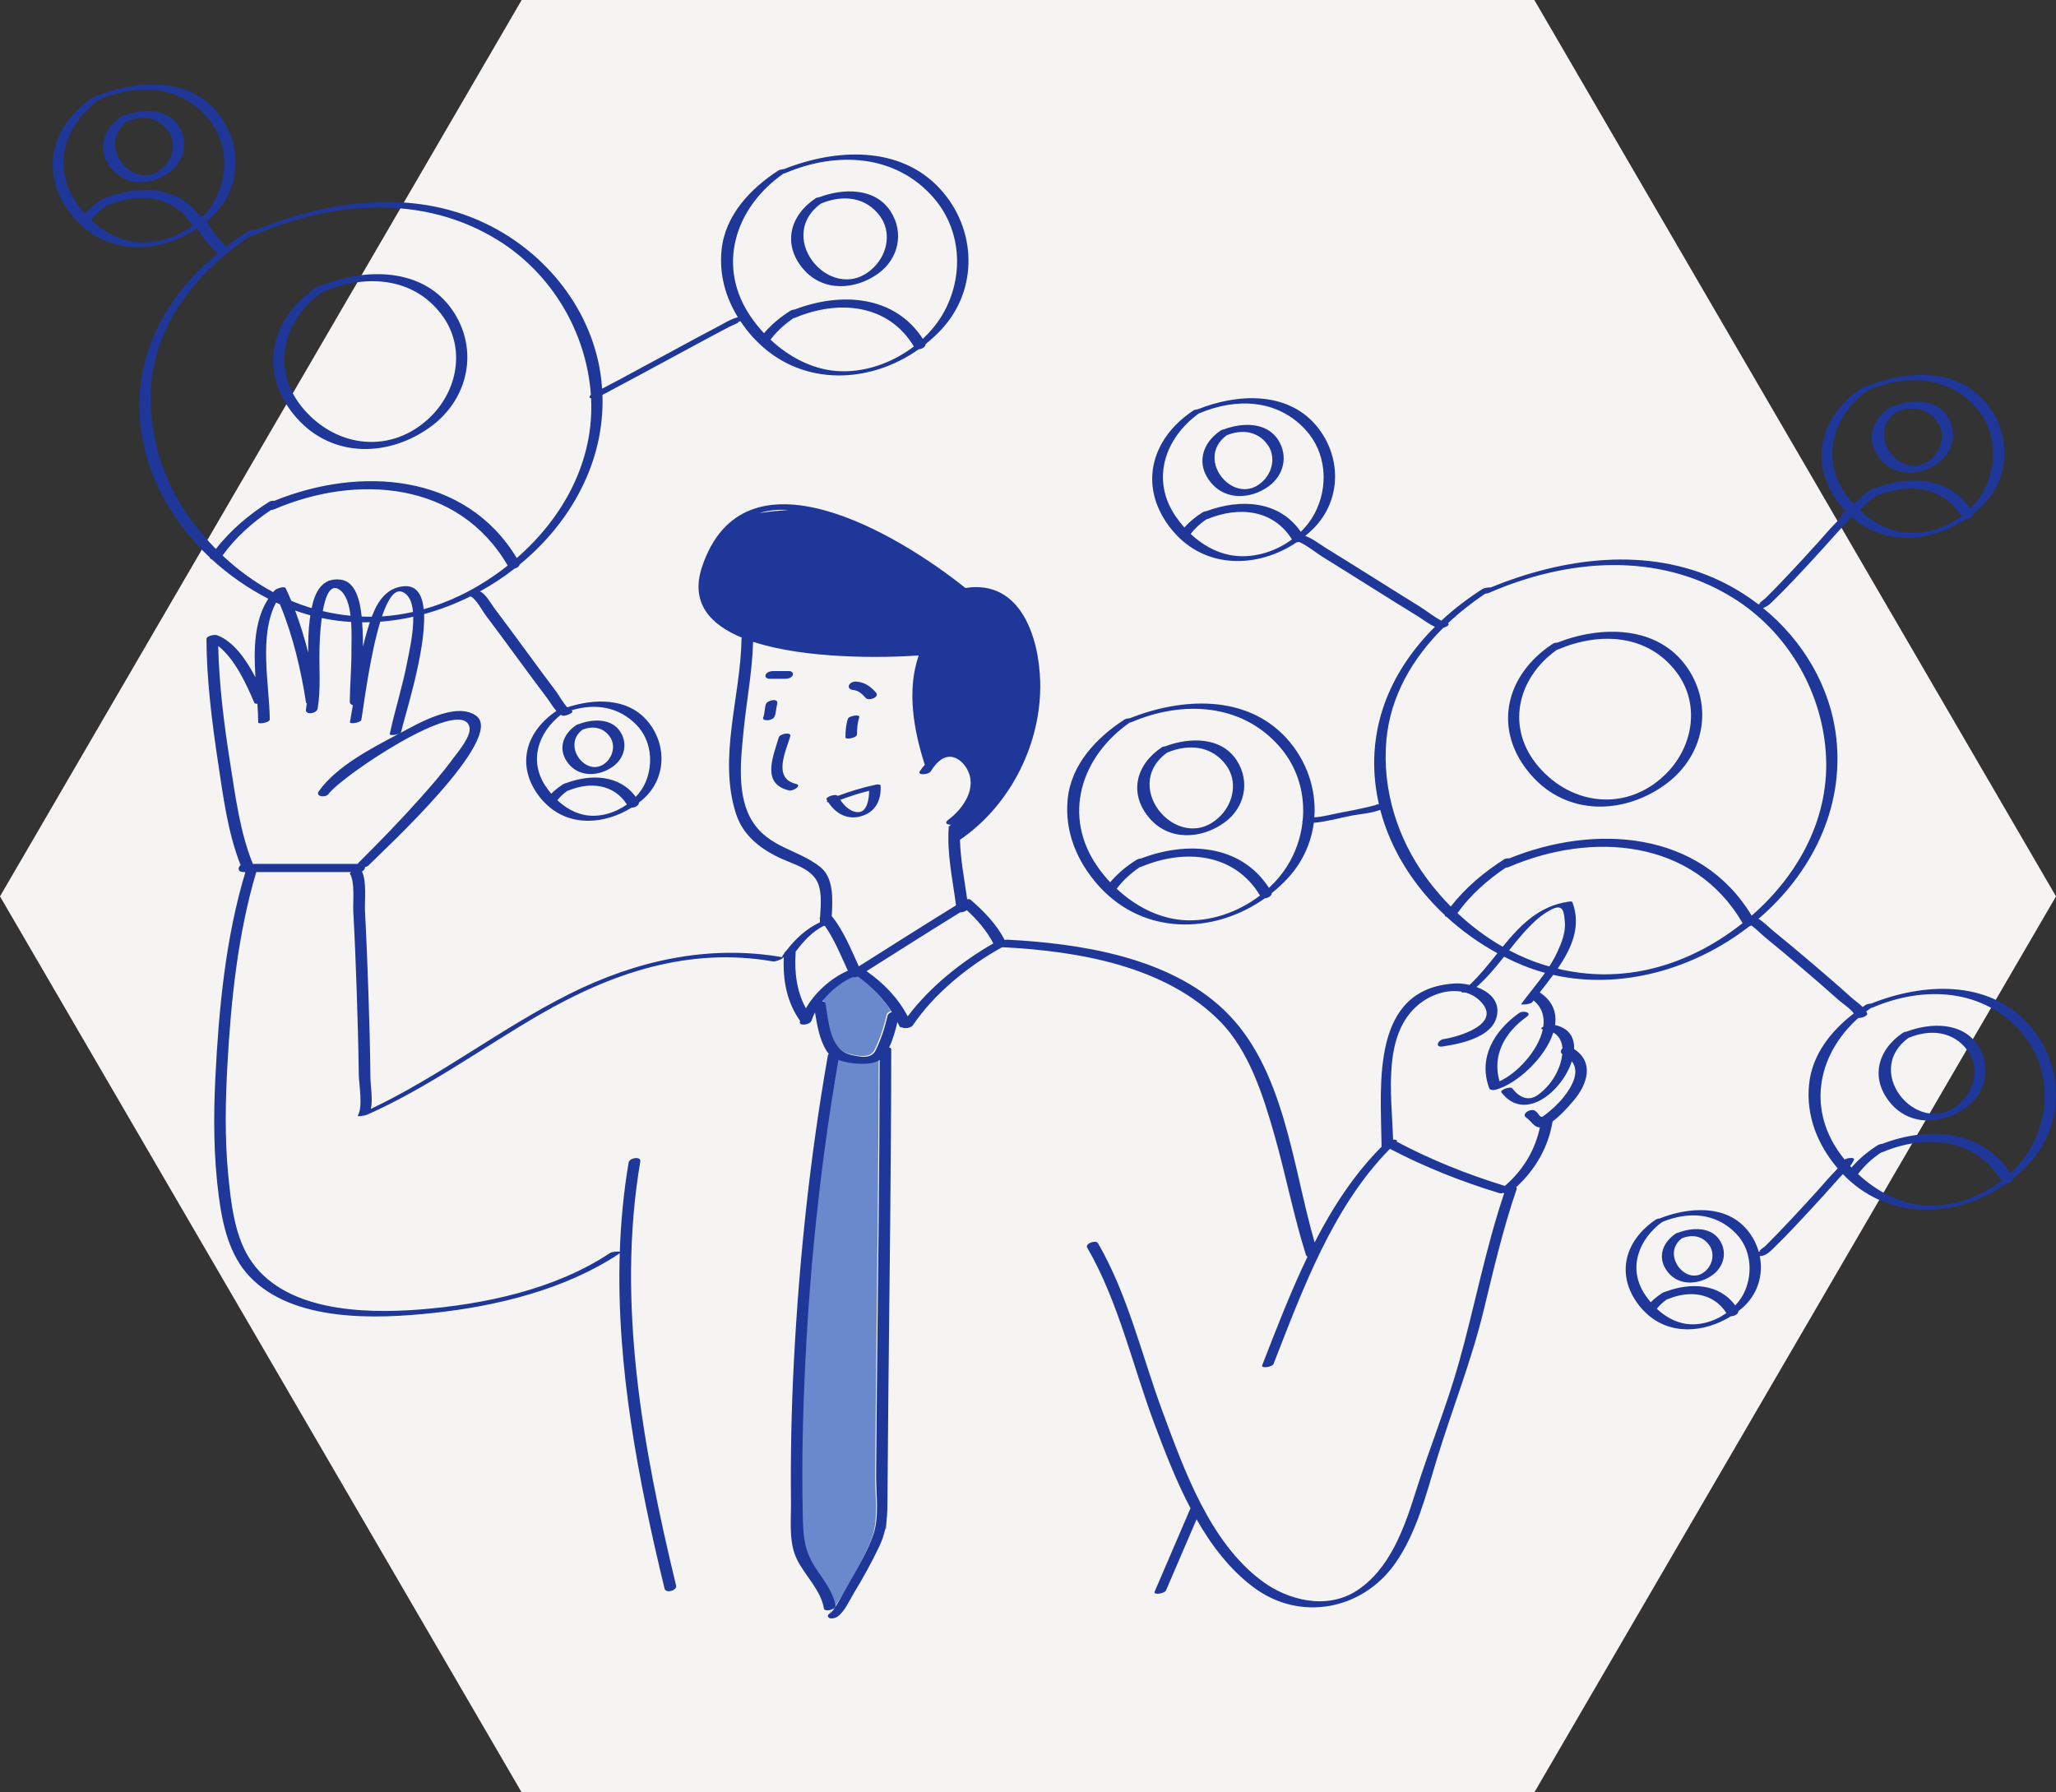
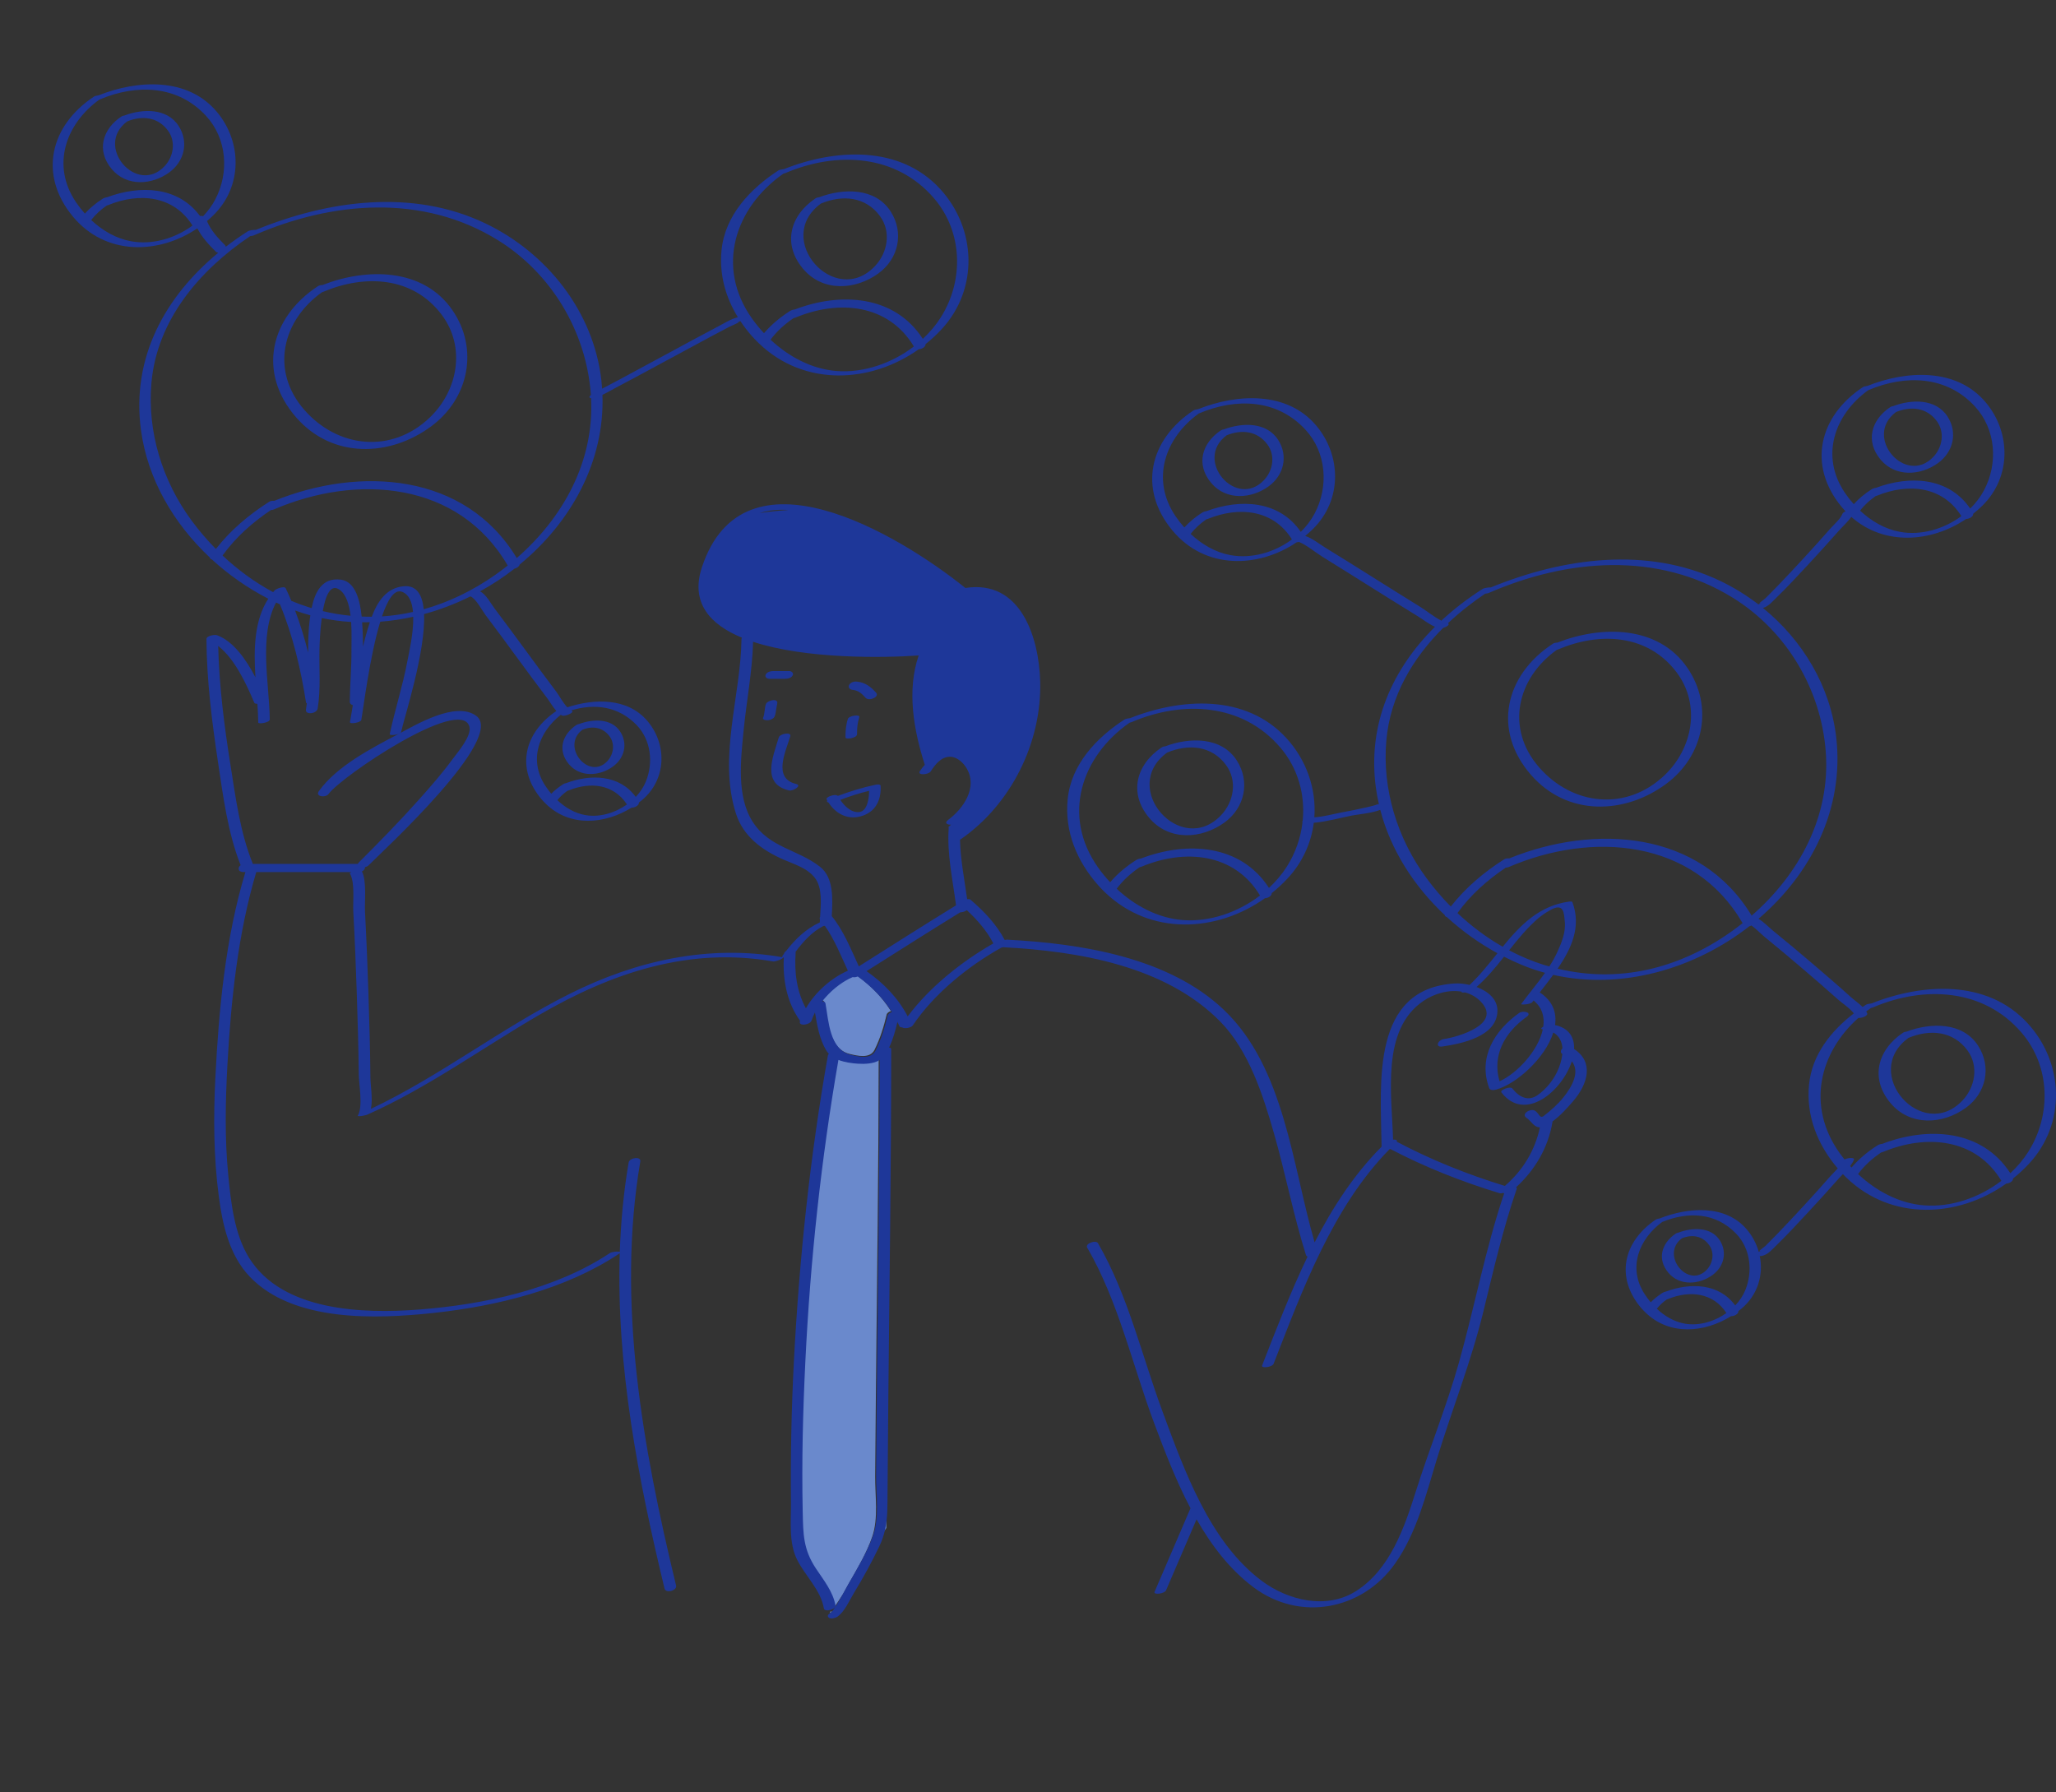
<svg xmlns="http://www.w3.org/2000/svg" width="390px" height="340px" viewBox="0 0 390 340" version="1.1">
  <rect x="0" y="0" width="390" height="340" fill="#333333" stroke="none" />
  <title>illustration-personalbezogeneVerwaltung</title>
  <desc>Created with Sketch.</desc>
  <g id="✅-Startseite" stroke="none" stroke-width="1" fill="none" fill-rule="evenodd">
    <g id="L_Startseite_V2.2-Copy" transform="translate(-240, -4423)">
      <g id="Personalbezogene-Verwaltung-Copy" transform="translate(240, 4423)">
        <g id="illustration-personalbezogeneVerwaltung">
-           <polygon id="Polygon" fill="#F5F4F3" transform="translate(195, 170) rotate(-270) translate(-195, -170) " points="195.035 -25 365 73.955 365 266.045 195.035 365 25 266.045 25 73.955" />
          <g id="104-Human-Resource" transform="translate(10, 16)" fill-rule="nonzero">
            <path d="M147.422,289.761 C147.557,289.719 147.685,289.665 147.802,289.602 L147.541,290 L147.422,289.761 Z M156.677,184.925 C155.577,185.67 153.76,185.71 152.567,185.632 C151.44,185.559 150.058,185.378 148.853,184.904 C145.572,203.866 143.518,223.063 142.579,242.282 C142.111,251.861 141.869,261.458 142.073,271.048 C142.164,275.362 142.165,278.23 144.592,281.908 C146,284.041 147.825,286.301 148.275,288.881 L149.864,286.456 C150.263,285.728 150.626,285.055 150.889,284.597 C152.552,281.696 154.342,278.709 155.443,275.537 C156.663,272.021 155.981,267.715 156.009,264.042 C156.05,258.637 156.098,253.233 156.151,247.828 C156.359,226.861 156.656,205.892 156.677,184.925 Z M158.128,273.838 L158.128,270.854 C158.082,272.1 157.965,273.295 157.698,274.496 L158.128,273.838 Z M152.525,169 C152.22,169.129 151.865,169.195 151.561,169.12 C150.689,169.493 149.819,170.002 148.985,170.614 L146.385,173.003 C146.266,173.138 146.148,173.274 146.035,173.412 L146.062,173.793 C146.236,173.858 146.363,173.972 146.395,174.152 C146.993,177.465 147.159,182.941 151.167,183.922 C152.679,184.292 155.034,184.855 155.887,183.147 C156.951,181.014 157.646,178.775 158.189,176.459 C158.26,176.156 158.604,175.921 159,175.789 C157.321,173.109 155.105,170.88 152.525,169 Z" id="color_x5F_2" fill="#6A89CC" />
            <path d="M139.664,133.94 C134.377,132.67 136.626,127.587 137.718,123.9 C137.949,123.123 140.159,122.816 139.913,123.647 C139.051,126.556 136.534,131.629 140.99,132.699 C142.254,133.003 140.406,134.118 139.664,133.94 Z M146.788,135.622 C146.565,135.205 148.481,134.486 148.925,134.973 C151.277,134.105 153.67,133.362 156.128,132.846 C156.274,132.815 157.021,132.73 157.038,133.027 C157.202,135.856 156.013,138.149 153.157,138.88 C150.628,139.526 148.473,138.26 147.149,136.224 C146.899,136.155 146.775,136.02 146.919,135.849 C146.876,135.774 146.83,135.7 146.788,135.622 Z M149.394,135.727 C150.199,136.936 151.478,138.177 152.966,138.039 C154.545,137.892 154.862,135.372 154.859,134.01 C153.001,134.456 151.181,135.053 149.394,135.727 Z M152.567,123.292 C152.564,122.154 152.648,121.113 152.999,120.021 C153.178,119.462 151.026,119.752 150.829,120.366 C150.454,121.533 150.374,122.662 150.377,123.878 C150.379,124.354 152.57,123.999 152.567,123.292 Z M136.951,119.87 C137.117,119.489 137.149,119.018 137.221,118.614 C137.269,118.337 137.316,118.06 137.365,117.782 C137.386,117.662 137.534,117.202 137.377,117.502 C137.375,117.502 137.374,117.503 137.371,117.504 C137.429,117.409 137.461,117.308 137.454,117.2 C137.451,117.14 137.405,117.096 137.373,117.045 C137.024,116.496 135.574,116.992 135.336,117.448 C135.147,117.812 135.134,118.286 135.065,118.685 C134.984,119.152 134.952,119.7 134.761,120.14 C134.556,120.612 135.494,120.644 135.708,120.618 C136.194,120.557 136.746,120.343 136.951,119.87 Z M135.902,112.762 C136.909,112.762 137.917,112.762 138.924,112.762 C139.446,112.762 140.085,112.623 140.357,112.119 C140.599,111.67 140.15,111.295 139.715,111.295 C138.707,111.295 137.699,111.295 136.692,111.295 C136.171,111.295 135.531,111.434 135.259,111.939 C135.018,112.387 135.466,112.762 135.902,112.762 Z M151.719,114.861 C152.814,114.959 153.475,115.557 154.172,116.35 C154.821,117.089 156.902,116.217 156.177,115.392 C155.155,114.23 154.074,113.431 152.482,113.289 C151.959,113.242 151.301,113.449 151.055,113.955 C150.82,114.438 151.261,114.821 151.719,114.861 Z M46.185,63.184 C38.778,54.704 41.211,44.235 50.319,38.278 C50.539,38.135 50.857,38.07 51.166,38.07 C59.449,34.81 70.267,34.733 75.832,42.856 C80.856,50.189 78.932,59.565 71.849,64.832 C63.926,70.723 53.043,71.036 46.185,63.184 Z M47.708,61.728 C54.067,69.008 64.298,70.113 71.524,63.201 C76.843,58.113 78.406,49.882 73.805,43.733 C68.344,36.437 59.214,35.999 51.299,39.362 C51.224,39.395 51.147,39.417 51.069,39.437 C43.537,44.785 41.241,54.325 47.708,61.728 Z M280.433,131.013 C273.025,122.533 275.46,112.064 284.568,106.108 C284.787,105.964 285.105,105.9 285.413,105.899 C293.697,102.639 304.514,102.562 310.08,110.685 C315.104,118.018 313.18,127.394 306.097,132.661 C298.174,138.552 287.291,138.865 280.433,131.013 Z M281.955,129.557 C288.315,136.837 298.546,137.942 305.772,131.03 C311.091,125.942 312.653,117.711 308.053,111.562 C302.592,104.266 293.462,103.828 285.547,107.191 C285.471,107.223 285.394,107.246 285.317,107.266 C277.785,112.614 275.489,122.154 281.955,129.557 Z M11.196,16.074 C8.257,12.576 9.395,8.532 13.02,6.104 C13.179,5.998 13.391,5.935 13.612,5.906 C17.024,4.618 21.681,4.445 23.898,7.908 C25.834,10.934 24.996,14.599 22.104,16.705 C18.811,19.103 14.03,19.448 11.196,16.074 Z M21.225,15.517 C22.918,13.715 23.398,10.873 21.87,8.787 C19.975,6.199 16.976,5.861 14.122,7.037 C7.812,11.698 15.945,21.139 21.225,15.517 Z M219.753,75.613 C216.814,72.115 217.951,68.071 221.576,65.643 C221.735,65.537 221.946,65.473 222.168,65.445 C225.58,64.157 230.238,63.984 232.454,67.447 C234.389,70.472 233.551,74.137 230.66,76.244 C227.367,78.642 222.586,78.986 219.753,75.613 Z M229.781,75.056 C231.473,73.254 231.954,70.412 230.426,68.326 C228.53,65.738 225.532,65.4 222.678,66.576 C216.369,71.237 224.501,80.678 229.781,75.056 Z M346.734,71.194 C343.795,67.696 344.933,63.652 348.558,61.224 C348.716,61.117 348.928,61.054 349.149,61.025 C352.562,59.737 357.219,59.565 359.435,63.028 C361.371,66.053 360.533,69.718 357.641,71.824 C354.348,74.223 349.568,74.567 346.734,71.194 Z M356.762,70.637 C358.454,68.835 358.935,65.993 357.408,63.907 C355.512,61.318 352.513,60.981 349.659,62.157 C343.35,66.817 351.483,76.258 356.762,70.637 Z M99.326,121.526 C99.468,121.431 99.652,121.369 99.848,121.337 C102.419,120.369 105.992,120.194 107.666,122.81 C109.131,125.099 108.452,127.814 106.28,129.396 C103.787,131.212 100.071,131.525 97.917,128.961 C95.716,126.341 96.629,123.333 99.326,121.526 Z M100.473,122.426 C96.307,125.585 101.689,132.124 105.208,128.378 C106.382,127.129 106.696,125.131 105.641,123.689 C104.367,121.949 102.41,121.642 100.473,122.426 Z M316.224,219.277 C317.688,221.566 317.01,224.282 314.836,225.864 C312.343,227.679 308.628,227.993 306.474,225.429 C304.273,222.809 305.185,219.8 307.881,217.993 C308.024,217.898 308.209,217.836 308.405,217.804 C310.976,216.836 314.55,216.662 316.224,219.277 Z M314.196,220.157 C312.922,218.417 310.966,218.11 309.028,218.894 C304.863,222.053 310.245,228.592 313.764,224.846 C314.938,223.597 315.253,221.599 314.196,220.157 Z M142.319,34.974 C138.398,30.306 139.835,24.881 144.695,21.625 C144.876,21.504 145.125,21.436 145.38,21.415 C149.914,19.7 156.016,19.531 158.955,24.123 C161.519,28.128 160.468,33.062 156.619,35.865 C152.26,39.04 146.059,39.427 142.319,34.974 Z M155.997,34.452 C158.381,31.914 159.084,27.946 156.927,25.001 C154.206,21.286 149.816,20.911 145.748,22.6 C145.743,22.602 145.737,22.604 145.732,22.606 C136.573,29.274 148.377,42.564 155.997,34.452 Z M374.869,204.754 C373.93,205.764 372.921,206.694 371.86,207.542 C371.883,208.061 371.183,208.476 370.566,208.514 C361.397,215.017 348.835,215.626 340.285,207.431 C340.243,207.391 340.202,207.352 340.16,207.312 C339.962,207.119 339.766,206.921 339.573,206.718 C339.302,206.997 339.042,207.264 338.819,207.517 C336.88,209.715 334.908,211.885 332.912,214.031 C330.952,216.136 328.996,218.257 326.93,220.259 C326.184,220.983 325.383,221.954 324.323,222.205 C324.123,222.252 323.958,222.263 323.809,222.259 C324.534,225.841 323.43,229.653 320.329,232.248 C320.145,232.402 319.95,232.542 319.759,232.689 C319.798,233.244 319.001,233.68 318.355,233.67 C313.308,236.819 306.693,237.391 302.149,232.989 C302.083,232.925 302.019,232.854 301.953,232.787 C301.764,232.595 301.569,232.414 301.387,232.203 C296.333,226.346 297.902,219.517 304.09,215.339 C304.218,215.252 304.52,215.17 304.847,215.116 C310.176,213.019 317.277,212.394 321.373,217.241 C322.447,218.512 323.19,219.957 323.615,221.462 C323.741,221.398 323.888,221.339 324.078,221.294 C323.168,221.509 324.505,220.71 324.916,220.305 C325.678,219.554 326.43,218.793 327.171,218.021 C328.924,216.199 330.653,214.355 332.361,212.492 C333.983,210.725 335.598,208.952 337.172,207.143 C337.56,206.699 338.113,206.183 338.597,205.64 C334.78,201.159 332.57,195.691 333.156,189.734 C333.712,184.082 337.296,179.583 341.649,176.229 C340.911,175.247 339.374,174.241 338.651,173.594 C336.385,171.569 334.087,169.577 331.772,167.607 C329.453,165.633 327.127,163.667 324.762,161.75 C324.063,161.184 323.154,160.216 322.234,159.555 C322.111,159.618 321.979,159.666 321.843,159.699 C311.392,167.834 297.513,171.848 284.627,168.922 C283.787,170.066 282.908,171.176 282.068,172.257 C284.56,173.877 285.314,176.098 284.975,178.444 C287.646,179.009 288.666,180.817 288.591,182.998 C292.378,185.447 291.229,189.605 288.412,192.873 C287.299,194.164 285.972,195.651 284.5,196.724 C284.499,196.742 284.502,196.757 284.499,196.776 C283.678,201.701 281.201,205.889 277.586,209.217 C277.697,209.292 277.745,209.404 277.691,209.56 C275.082,217.157 273.287,224.958 271.388,232.751 C269.042,242.381 265.408,251.411 262.533,260.851 C260.502,267.518 258.713,274.81 254.629,280.593 C248.382,289.436 236.558,291.685 227.756,285.075 C223.281,281.715 219.818,277.181 216.973,272.201 C215.044,276.686 213.117,281.173 211.19,285.659 C210.901,286.33 208.743,286.577 209.007,285.96 C211.274,280.685 213.541,275.409 215.808,270.133 C215.812,270.124 215.82,270.115 215.824,270.106 C213.053,264.836 210.89,259.193 208.93,253.958 C204.835,243.015 202.14,230.839 196.237,220.675 C195.763,219.858 197.893,219.164 198.267,219.808 C203.967,229.623 206.623,241.25 210.543,251.825 C214.649,262.899 219.451,276.448 229.289,283.835 C234.281,287.584 241.625,289.398 247.265,285.788 C253.632,281.712 256.363,273.891 258.525,267.028 C261.123,258.787 264.424,250.724 266.755,242.418 C269.747,231.759 271.775,220.856 275.325,210.356 C275.253,210.337 275.184,210.316 275.122,210.288 C274.868,210.365 274.616,210.389 274.426,210.331 C267.27,208.148 260.335,205.418 253.715,201.948 C253.665,201.971 253.614,201.993 253.561,202.012 C242.781,213.008 237.073,228.648 231.59,242.693 C231.333,243.351 229.176,243.614 229.411,243.008 C232.051,236.247 234.753,229.161 238.023,222.382 C237.879,222.309 237.768,222.199 237.718,222.041 C235.336,214.462 233.858,206.68 231.677,199.054 C229.6,191.794 226.916,183.356 221.525,177.841 C211.119,167.194 194.489,164.413 180.229,163.679 C180.221,163.679 180.216,163.678 180.209,163.677 C180.115,163.711 180.017,163.741 179.918,163.767 C173.576,167.325 167.222,172.475 163.152,178.497 C162.808,179.006 161.55,179.18 161.118,178.883 C160.883,178.887 160.701,178.837 160.644,178.706 C160.517,178.417 160.369,178.147 160.232,177.867 C159.861,179.426 159.385,181.209 158.653,182.703 C158.89,182.738 159.054,182.837 159.054,183.02 C159.048,205.314 158.712,227.608 158.498,249.9 C158.444,255.623 158.392,261.346 158.356,267.069 C158.348,268.308 158.352,269.449 158.311,270.55 C158.265,271.79 158.148,272.978 157.881,274.173 C157.656,275.184 157.331,276.201 156.822,277.27 C155.371,280.32 153.737,283.284 151.982,286.172 C151.127,287.58 150.238,289.7 148.836,290.677 C148.488,290.919 147.477,291.207 147.141,290.784 C147.133,290.775 147.127,290.766 147.119,290.757 C146.878,290.453 147.175,290.134 147.615,289.926 C148.21,289.361 149.212,287.595 150.052,286.071 C150.451,285.347 150.813,284.677 151.076,284.221 C152.737,281.336 154.526,278.364 155.626,275.209 C156.846,271.711 156.164,267.428 156.192,263.774 C156.233,258.397 156.281,253.021 156.334,247.644 C156.543,226.787 156.839,205.928 156.859,185.07 C155.761,185.811 153.945,185.85 152.752,185.774 C151.627,185.7 150.246,185.52 149.041,185.049 C145.764,203.912 143.71,223.009 142.773,242.127 C142.305,251.657 142.063,261.204 142.266,270.744 C142.358,275.035 142.359,277.888 144.784,281.547 C146.19,283.669 148.015,285.917 148.464,288.484 C148.466,288.5 148.472,288.516 148.475,288.532 C148.521,288.798 148.303,289.033 147.992,289.201 C147.876,289.263 147.747,289.317 147.613,289.359 C147.028,289.543 146.353,289.515 146.286,289.116 C145.695,285.601 142.76,282.967 141.202,279.86 C139.568,276.598 140.077,272.537 140.038,268.973 C139.942,260.114 140.126,251.252 140.584,242.405 C141.594,222.902 143.646,203.442 147.041,184.205 C147.058,184.109 147.112,184.019 147.19,183.938 C147.201,183.926 147.215,183.916 147.226,183.904 C147.215,183.893 147.208,183.878 147.197,183.867 C147.035,183.693 146.882,183.51 146.756,183.302 C145.435,181.117 145.016,178.558 144.591,176.06 C144.332,176.561 144.114,177.065 143.951,177.565 C143.663,178.457 141.428,178.716 141.739,177.755 C141.75,177.721 141.765,177.688 141.776,177.654 C139.251,174.138 138.469,169.889 138.679,165.64 C138.626,165.633 138.577,165.622 138.537,165.609 C138.754,165.776 137.105,166.457 136.649,166.377 C120.673,163.587 106.028,168.542 92.325,176.495 C81.421,182.823 71.155,190.338 59.588,195.474 C59.454,195.533 57.669,195.957 57.892,195.578 C58.879,193.902 58.081,189.668 58.058,187.832 C57.991,182.652 57.849,177.474 57.673,172.297 C57.498,167.178 57.305,162.057 57.016,156.943 C56.912,155.107 57.377,151.339 56.363,149.691 C56.328,149.633 56.442,149.532 56.632,149.422 C50.625,149.422 44.62,149.422 38.612,149.422 C35.128,161.099 33.814,173.749 33.146,185.841 C32.759,192.847 32.61,199.926 33.299,206.919 C33.805,212.061 34.438,218.059 37.227,222.564 C43.545,232.767 58.905,233.231 69.506,232.407 C81.791,231.452 95.322,228.602 105.724,221.675 C106.035,221.469 107.238,221.315 107.569,221.47 C107.759,215.793 108.291,210.133 109.247,204.514 C109.404,203.598 111.635,203.28 111.458,204.319 C106.901,231.077 111.949,258.704 118.248,284.765 C118.48,285.723 116.288,286.299 116.059,285.35 C111.076,264.733 106.881,243.11 107.56,221.721 C107.525,221.753 107.481,221.788 107.425,221.825 C97.242,228.605 84.202,231.77 72.175,233.059 C61.359,234.218 45.647,234.827 37.387,226.185 C33.488,222.104 32.214,216.337 31.499,210.905 C30.52,203.466 30.476,195.912 30.852,188.427 C31.502,175.458 32.767,161.919 36.549,149.422 C36.432,149.422 36.314,149.422 36.197,149.422 C35.08,149.422 35.062,148.547 35.643,148.11 C33.21,141.982 32.316,135 31.35,128.555 C30.194,120.845 29.207,113.033 29.161,105.226 C29.157,104.603 30.714,104.332 31.15,104.489 C34.255,105.61 36.686,109.097 38.455,112.48 C38.124,107.194 38.188,101.739 40.889,97.572 C37.043,95.597 33.418,93.079 30.196,90.123 C29.97,90.065 29.82,89.951 29.825,89.774 C22.959,83.34 17.989,74.906 16.734,65.544 C14.897,51.833 21.324,40.273 31.392,31.955 C31.219,31.927 31.057,31.86 30.93,31.732 C29.567,30.371 28.306,29.007 27.442,27.33 C27.431,27.331 27.421,27.329 27.41,27.329 C20.083,32.273 10.028,32.538 3.834,25.085 C-2.753,17.158 -0.487,7.81 7.837,2.318 C7.979,2.224 8.338,2.135 8.706,2.083 C16.021,-0.841 25.574,-1.416 31.134,5.213 C35.946,10.95 35.996,19.342 30.55,24.754 C30.136,25.166 29.703,25.558 29.258,25.933 C29.995,27.688 31.258,29.074 32.603,30.417 C32.731,30.544 32.802,30.676 32.834,30.806 C34.174,29.773 35.569,28.792 37.013,27.87 C37.248,27.721 38.058,27.584 38.546,27.601 C52.253,21.986 68.18,19.772 81.977,26.331 C93.693,31.899 102.592,43.078 104.072,56.125 C104.132,56.659 104.178,57.191 104.214,57.722 C104.306,57.68 104.382,57.644 104.43,57.62 C105.56,57.031 106.687,56.434 107.811,55.833 C111.019,54.115 114.218,52.379 117.419,50.647 C120.342,49.065 123.262,47.473 126.207,45.931 C127.394,45.309 128.643,44.502 129.967,44.177 C127.629,40.386 126.414,36.071 126.866,31.466 C127.519,24.841 132.326,19.795 137.66,16.327 C137.829,16.218 138.293,16.116 138.723,16.073 C148.43,12.221 160.673,11.489 168.336,19.843 C175.244,27.375 175.673,38.863 168.581,46.488 C167.641,47.498 166.632,48.427 165.571,49.276 C165.595,49.795 164.894,50.21 164.277,50.247 C155.109,56.751 142.548,57.36 133.998,49.165 C133.956,49.124 133.913,49.086 133.87,49.044 C133.458,48.643 133.051,48.228 132.658,47.785 C131.846,46.868 131.105,45.905 130.438,44.905 C130.255,45.019 130.043,45.113 129.827,45.158 C130.782,44.963 128.744,45.785 128.368,45.981 C127.237,46.569 126.111,47.166 124.987,47.768 C121.779,49.485 118.58,51.222 115.379,52.954 C112.456,54.536 109.536,56.127 106.591,57.669 C105.845,58.06 105.075,58.524 104.277,58.898 C104.724,71.638 98.241,83.162 88.571,91.092 C88.489,91.462 88.056,91.757 87.594,91.871 C85.534,93.475 83.342,94.919 81.048,96.181 C82.159,96.654 83.142,98.539 83.82,99.432 C85.778,102.014 87.694,104.627 89.613,107.237 C91.571,109.898 93.517,112.569 95.514,115.2 C95.998,115.838 96.797,117.311 97.607,118.173 C102.742,116.488 109.049,116.317 112.815,120.774 C116.606,125.259 116.421,131.889 111.771,135.78 C111.587,135.934 111.392,136.075 111.201,136.221 C111.24,136.777 110.443,137.213 109.797,137.203 C104.749,140.351 98.135,140.924 93.591,136.523 C93.525,136.458 93.461,136.387 93.395,136.32 C93.206,136.128 93.011,135.947 92.829,135.736 C87.774,129.879 89.344,123.05 95.532,118.871 C95.532,118.871 95.535,118.87 95.535,118.869 C94.86,118.101 94.267,117.062 93.813,116.463 C91.855,113.881 89.939,111.269 88.02,108.659 C86.063,105.997 84.116,103.327 82.119,100.695 C81.478,99.85 80.284,97.537 79.242,97.125 C79.242,97.125 79.242,97.125 79.242,97.125 C76.42,98.53 73.466,99.662 70.44,100.485 C70.743,107.748 66.653,120.198 66.092,122.824 C65.981,123.345 63.837,123.678 63.935,123.218 C64.921,118.612 66.387,114.126 67.259,109.489 C67.542,107.983 68.453,104.172 68.391,100.995 C66.325,101.456 64.234,101.772 62.133,101.931 C60.113,108.535 58.889,118.693 58.536,120.563 C58.44,121.077 56.29,121.43 56.38,120.957 C56.581,119.893 56.757,118.827 56.926,117.761 C56.595,117.677 56.344,117.461 56.349,117.074 C56.386,113.794 56.693,110.525 56.667,107.241 C56.657,106.01 56.745,104 56.607,101.981 C54.736,101.869 52.872,101.623 51.026,101.238 C50.688,103.783 50.622,106.359 50.605,107.018 C50.508,110.761 50.877,114.711 50.255,118.416 C50.09,119.401 47.851,119.685 48.036,118.581 C48.101,118.194 48.155,117.806 48.204,117.417 C48.118,117.389 48.061,117.347 48.051,117.284 C47.098,111.083 45.555,104.523 43.101,98.634 C42.854,98.523 42.608,98.41 42.363,98.294 C39.035,104.653 41.104,113.783 41.173,120.467 C41.18,121.084 38.987,121.408 38.984,121.052 C38.972,119.921 38.906,118.728 38.821,117.498 C38.533,117.51 38.299,117.452 38.228,117.283 C36.848,114.013 34.593,109.009 31.389,106.532 C31.57,114.042 32.521,121.574 33.695,128.978 C34.688,135.226 35.551,141.953 37.964,147.868 C44.599,147.868 51.234,147.868 57.87,147.868 C57.908,147.785 57.966,147.699 58.062,147.602 C61.957,143.717 65.807,139.779 69.47,135.675 C71.675,133.204 73.875,130.7 75.831,128.025 C76.732,126.792 79.557,123.57 79.033,121.805 C77.312,116.019 54.697,131.315 52.32,134.613 C51.773,135.374 49.702,135.152 50.506,134.037 C53.915,129.306 60.487,125.918 65.517,123.267 C68.907,121.479 76.444,116.931 80.34,119.79 C85.981,123.93 62.982,145.081 59.877,148.178 C59.728,148.327 59.498,148.425 59.247,148.48 C59.261,148.787 59.037,149.128 58.656,149.302 C59.602,151.16 59.137,155.035 59.238,156.937 C59.513,162.112 59.719,167.292 59.888,172.472 C60.061,177.776 60.218,183.084 60.261,188.391 C60.272,189.8 60.753,192.596 60.349,194.343 C73.483,188.132 85.035,179.044 98.024,172.537 C110.653,166.211 124.402,163.122 138.462,165.579 C138.478,165.582 138.485,165.587 138.497,165.591 C138.371,165.533 138.333,165.432 138.446,165.276 C138.54,165.146 138.638,165.022 138.733,164.894 C138.77,164.7 138.907,164.532 139.103,164.403 C140.868,162.122 142.893,160.173 145.519,158.966 C145.517,158.941 145.511,158.92 145.512,158.894 C145.517,158.737 145.525,158.573 145.534,158.405 C145.452,158.241 145.471,158.08 145.562,157.933 C145.717,155.53 146.03,152.385 144.573,150.522 C143.075,148.606 140.677,147.963 138.534,147.016 C134.52,145.242 130.968,142.642 129.584,138.281 C126.197,127.612 130.503,116.093 130.651,105.26 C130.652,105.15 130.683,105.052 130.73,104.96 C124.634,102.442 120.921,98.293 123.157,91.567 C131.052,67.816 160.225,85.181 173.134,95.541 C173.161,95.535 173.188,95.527 173.216,95.522 C183.599,93.949 187.084,104.853 187.312,113.266 C187.626,124.877 181.758,136.615 172.24,143.201 C172.198,143.23 172.151,143.256 172.101,143.279 C172.184,147.07 172.943,150.808 173.459,154.569 C173.73,154.534 173.969,154.553 174.098,154.663 C176.668,156.88 179.009,159.308 180.587,162.313 C180.735,162.265 180.884,162.238 181.026,162.246 C194.958,162.963 211.748,165.572 222.24,175.638 C233.672,186.606 235.119,205.02 239.37,219.671 C242.79,213.011 246.858,206.756 252.068,201.52 C252.068,201.516 252.066,201.512 252.066,201.508 C252.065,201.318 252.062,201.123 252.059,200.93 C252.059,200.892 252.058,200.853 252.057,200.816 C251.901,189.402 250.084,171.497 265.963,170.556 C266.789,170.507 267.774,170.599 268.766,170.829 C270.696,169.016 272.371,166.903 274.045,164.817 C270.604,162.938 267.357,160.623 264.442,157.949 C264.216,157.891 264.066,157.776 264.072,157.599 C258.262,152.154 253.809,145.28 251.818,137.621 C250.088,138.286 247.628,138.464 246.459,138.696 C244.167,139.152 241.634,139.869 239.21,140.076 C238.722,143.881 237.088,147.569 234.238,150.634 C233.299,151.644 232.29,152.573 231.229,153.422 C231.252,153.941 230.552,154.356 229.935,154.394 C220.767,160.897 208.204,161.505 199.655,153.311 C199.613,153.271 199.571,153.232 199.53,153.191 C199.116,152.79 198.71,152.375 198.317,151.931 C194.282,147.376 191.92,141.752 192.525,135.612 C193.176,128.988 197.984,123.941 203.318,120.474 C203.486,120.364 203.951,120.263 204.38,120.22 C214.088,116.367 226.331,115.635 233.994,123.99 C237.874,128.219 239.708,133.697 239.317,139.039 C241.033,138.933 242.859,138.415 244.492,138.109 C246.063,137.815 247.635,137.516 249.191,137.149 C249.764,137.014 250.339,136.882 250.905,136.717 C251.259,136.613 251.589,136.291 251.324,136.744 C251.372,136.662 251.454,136.588 251.555,136.523 C251.32,135.484 251.125,134.434 250.982,133.37 C249.363,121.295 254.152,110.889 262.195,102.895 C261.022,102.381 259.871,101.469 258.866,100.853 C255.931,99.052 253.015,97.222 250.098,95.393 C247.03,93.469 243.966,91.54 240.884,89.637 C239.646,88.873 237.838,87.374 236.401,86.797 C236.257,86.839 236.109,86.861 235.966,86.865 C228.64,91.809 218.584,92.074 212.391,84.62 C205.804,76.693 208.071,67.345 216.394,61.853 C216.536,61.759 216.895,61.67 217.262,61.618 C224.578,58.695 234.131,58.119 239.691,64.748 C244.502,70.485 244.553,78.877 239.108,84.289 C238.62,84.774 238.109,85.231 237.581,85.665 C238.929,86.1 240.274,87.197 241.427,87.904 C244.362,89.705 247.278,91.535 250.195,93.364 C253.263,95.287 256.327,97.217 259.409,99.12 C260.511,99.801 262.064,101.057 263.406,101.734 C265.796,99.515 268.438,97.495 271.262,95.696 C271.497,95.547 272.305,95.409 272.794,95.427 C286.501,89.812 302.429,87.598 316.226,94.156 C318.824,95.391 321.283,96.904 323.554,98.649 C323.689,98.571 323.853,98.497 324.076,98.444 C323.167,98.659 324.503,97.86 324.914,97.456 C325.677,96.704 326.429,95.943 327.17,95.171 C328.922,93.35 330.651,91.505 332.36,89.642 C333.981,87.875 335.596,86.102 337.171,84.294 C337.868,83.493 339.111,82.467 339.494,81.455 C339.565,81.268 339.797,81.115 340.082,81.002 C339.84,80.745 339.602,80.478 339.371,80.199 C332.784,72.272 335.05,62.924 343.374,57.432 C343.516,57.338 343.875,57.249 344.242,57.197 C351.558,54.274 361.111,53.698 366.671,60.327 C371.482,66.064 371.533,74.456 366.088,79.868 C365.518,80.434 364.915,80.963 364.289,81.458 C364.33,81.997 363.582,82.427 362.946,82.443 C356.291,86.934 347.388,87.558 341.17,82.048 C340.507,83.003 339.496,83.898 338.818,84.666 C336.879,86.864 334.908,89.034 332.911,91.181 C330.951,93.286 328.995,95.406 326.929,97.409 C326.204,98.111 325.427,99.041 324.412,99.325 C331.926,105.429 337.21,114.163 338.32,123.95 C339.852,137.448 333.506,149.805 323.566,158.294 C324.577,158.878 325.576,159.942 326.358,160.575 C328.873,162.614 331.355,164.694 333.818,166.796 C336.275,168.894 338.73,170.999 341.125,173.169 C341.676,173.668 342.609,174.313 343.316,175.017 C343.526,174.873 343.737,174.729 343.949,174.591 C344.117,174.482 344.582,174.38 345.011,174.337 C354.719,170.484 366.961,169.752 374.624,178.107 C381.533,185.641 381.961,197.129 374.869,204.754 Z M362.048,81.902 C358.508,76.221 351.985,75.593 346.078,78.016 C345.988,78.053 345.897,78.078 345.806,78.095 C344.685,78.872 343.666,79.774 342.842,80.865 C344.959,82.85 347.54,84.365 350.386,84.884 C354.378,85.61 358.704,84.382 362.048,81.902 Z M341.639,79.633 C342.623,78.55 343.756,77.623 345.007,76.826 C345.243,76.676 345.544,76.566 345.848,76.535 C352.235,74.148 359.636,74.492 363.726,80.47 C364.769,79.443 365.666,78.281 366.345,77.001 C369.045,71.907 368.627,65.441 364.613,61.091 C359.242,55.269 351.472,55.02 344.461,57.982 C344.439,57.992 344.414,57.999 344.39,58.008 C338,62.614 335.214,70.484 339.964,77.493 C340.466,78.233 341.028,78.95 341.639,79.633 Z M212.983,81.912 C213.485,82.652 214.047,83.37 214.657,84.053 C215.641,82.97 216.775,82.043 218.025,81.246 C218.261,81.096 218.563,80.986 218.866,80.954 C225.254,78.567 232.655,78.911 236.745,84.889 C237.788,83.863 238.685,82.7 239.364,81.42 C242.064,76.327 241.645,69.86 237.632,65.51 C232.261,59.688 224.491,59.44 217.48,62.401 C217.457,62.411 217.432,62.418 217.409,62.427 C211.019,67.033 208.234,74.904 212.983,81.912 Z M235.067,86.322 C231.526,80.641 225.004,80.012 219.097,82.436 C219.006,82.473 218.915,82.497 218.824,82.514 C217.703,83.291 216.685,84.193 215.86,85.284 C217.978,87.269 220.558,88.785 223.405,89.303 C227.397,90.03 231.723,88.801 235.067,86.322 Z M229.011,153.869 C224.141,145.785 214.732,144.974 206.531,148.401 C206.421,148.448 206.308,148.474 206.197,148.492 C204.533,149.63 203.027,150.959 201.823,152.585 C205.269,155.807 209.633,158.156 214.328,158.524 C219.435,158.925 224.803,157.09 229.011,153.869 Z M237.07,140.009 C236.99,139.93 237.013,139.826 237.102,139.714 C237.602,134.797 236.248,129.757 232.862,125.797 C225.653,117.366 214.351,116.821 204.604,120.995 C204.524,121.029 204.406,121.058 204.273,121.081 C195.052,127.522 191.372,138.803 198.304,148.567 C198.989,149.533 199.753,150.469 200.584,151.354 C201.989,149.707 203.656,148.326 205.503,147.151 C205.756,146.99 206.086,146.877 206.412,146.858 C215.064,143.534 225.32,144.094 230.71,152.427 C232.012,151.212 233.165,149.86 234.099,148.388 C235.728,145.818 236.727,142.939 237.07,140.009 Z M108.923,136.603 C106.428,132.734 101.971,132.254 97.853,133.944 C97.777,133.975 97.701,133.997 97.625,134.015 C96.911,134.518 96.262,135.098 95.724,135.789 C97.23,137.202 99.056,138.281 101.087,138.624 C103.735,139.07 106.635,138.225 108.923,136.603 Z M98.358,118.752 C98.369,118.756 98.38,118.764 98.392,118.768 C99.202,119.089 97.199,119.96 96.624,119.733 C96.54,119.7 96.458,119.643 96.375,119.594 C92.218,122.863 90.266,128.144 93.397,132.985 C93.747,133.526 94.14,134.056 94.568,134.564 C95.148,133.975 95.788,133.451 96.482,132.986 C96.559,132.935 96.631,132.878 96.709,132.828 C96.724,132.819 96.737,132.808 96.752,132.798 C96.953,132.67 97.205,132.57 97.462,132.522 C102.103,130.795 107.527,130.966 110.596,135.165 C111.408,134.309 112.065,133.335 112.498,132.281 C113.959,128.721 113.52,124.398 110.757,121.533 C107.333,117.981 102.826,117.392 98.358,118.752 Z M163.35,49.72 C158.482,41.636 149.072,40.825 140.871,44.252 C140.76,44.299 140.648,44.325 140.537,44.342 C138.873,45.48 137.366,46.81 136.162,48.435 C139.607,51.657 143.972,54.006 148.667,54.375 C153.775,54.775 159.143,52.94 163.35,49.72 Z M132.643,44.418 C133.329,45.384 134.092,46.319 134.922,47.205 C136.328,45.557 137.995,44.177 139.842,43.002 C140.095,42.84 140.425,42.728 140.751,42.709 C149.403,39.385 159.658,39.945 165.048,48.279 C166.349,47.064 167.503,45.712 168.436,44.238 C172.853,37.275 172.676,28.049 167.202,21.647 C159.991,13.216 148.69,12.671 138.943,16.845 C138.862,16.88 138.744,16.909 138.612,16.932 C129.391,23.373 125.712,34.653 132.643,44.418 Z M4.426,22.373 C4.928,23.113 5.49,23.832 6.101,24.514 C7.084,23.431 8.217,22.504 9.469,21.708 C9.705,21.558 10.006,21.448 10.309,21.416 C16.563,19.079 23.793,19.348 27.933,24.97 C28.138,24.942 28.345,24.952 28.528,25.007 C29.425,24.065 30.204,23.021 30.807,21.882 C33.507,16.789 33.089,10.322 29.075,5.972 C23.704,0.149 15.935,-0.099 8.923,2.863 C8.901,2.873 8.876,2.88 8.852,2.889 C2.462,7.495 -0.322,15.365 4.426,22.373 Z M26.51,26.783 C22.969,21.102 16.447,20.473 10.54,22.897 C10.449,22.934 10.358,22.957 10.268,22.975 C9.147,23.751 8.128,24.654 7.304,25.745 C9.421,27.73 12.002,29.246 14.848,29.764 C18.841,30.491 23.166,29.262 26.51,26.783 Z M48.866,100.717 C47.896,100.453 46.932,100.153 45.977,99.807 C46.958,102.396 47.778,105.083 48.458,107.801 C48.449,105.669 48.49,103.541 48.764,101.44 C48.796,101.205 48.83,100.962 48.866,100.717 Z M56.496,100.802 C56.244,98.698 55.672,96.746 54.39,95.853 C52.676,94.659 51.742,97.04 51.229,99.92 C52.991,100.345 54.748,100.631 56.496,100.802 Z M60.152,102.03 C59.666,102.044 59.18,102.048 58.694,102.045 C58.732,102.592 58.758,103.093 58.78,103.504 C58.838,104.557 58.857,105.608 58.856,106.658 C59.023,105.945 59.203,105.234 59.403,104.526 C59.627,103.731 59.87,102.881 60.152,102.03 Z M68.342,100.076 C68.178,98.246 67.601,96.754 66.249,96.254 C64.788,95.715 63.522,97.788 62.457,100.925 C64.442,100.802 66.404,100.508 68.342,100.076 Z M30.947,88.134 C33.747,84.554 37.204,81.637 41.058,79.185 C41.324,79.015 41.701,78.964 42.044,78.997 C58.268,72.421 78.249,73.678 88.024,89.855 C96.825,82.2 102.74,71.493 102.118,59.523 C101.685,59.492 101.772,59.186 102.084,58.901 C102.08,58.853 102.079,58.805 102.075,58.758 C101.187,46.906 94.619,35.862 84.459,29.565 C70.194,20.722 53.025,22.162 38.118,28.658 C37.975,28.721 37.727,28.766 37.464,28.789 C27.884,35.23 19.789,44.681 18.729,56.582 C17.898,65.907 20.817,75.257 26.367,82.776 C27.755,84.656 29.288,86.453 30.947,88.134 Z M41.813,96.324 C41.911,96.206 42.007,96.088 42.112,95.972 C42.373,95.684 43.954,95.086 44.197,95.596 C44.57,96.373 44.922,97.168 45.259,97.973 C46.359,98.435 47.48,98.849 48.621,99.206 C48.784,99.257 48.947,99.294 49.11,99.343 C49.721,96.406 51.041,93.494 54.641,93.953 C57.47,94.313 58.301,97.995 58.603,100.951 C59.244,100.977 59.884,100.993 60.521,100.987 C61.607,98.124 63.288,95.498 66.585,95.205 C69.008,94.99 70.09,96.789 70.377,99.567 C75.068,98.257 79.591,96.082 83.837,93.121 C84.68,92.534 85.501,91.918 86.306,91.28 C77.014,75.294 57.733,73.847 41.953,80.637 C41.764,80.718 41.571,80.751 41.388,80.75 C37.869,83.119 34.706,85.917 32.215,89.373 C35.099,92.09 38.328,94.455 41.813,96.324 Z M134.097,81.328 C135.681,81.054 137.492,80.882 139.573,80.742 C137.694,80.614 135.832,80.759 134.097,81.328 Z M147.777,157.786 C149.984,160.46 151.435,164.1 152.912,167.308 C159.042,163.428 165.171,159.543 171.346,155.735 C170.717,150.829 169.605,145.983 169.962,141.008 L169.896,140.876 L170.397,140.439 C169.69,140.464 169.039,140.126 169.869,139.512 C172.744,137.381 175.458,133.435 173.407,129.827 C172.779,128.722 171.599,127.573 170.239,127.551 C168.534,127.523 167.374,129.039 166.538,130.337 C166.141,130.954 163.931,131.146 164.494,130.272 C164.76,129.86 165.074,129.457 165.424,129.075 C163.326,122.536 161.97,114.999 164.263,108.337 C157.625,108.797 142.918,109.054 132.853,105.742 C132.7,111.431 131.592,117.045 131.041,122.702 C130.52,128.065 129.679,135.058 132.765,139.866 C135.948,144.825 141.25,145.07 145.533,148.405 C148.221,150.499 147.935,154.623 147.777,157.786 Z M142.868,175.26 C144.639,172.204 147.657,169.516 150.833,168.13 C149.533,165.331 148.276,162.176 146.477,159.642 C146.392,159.645 146.309,159.642 146.229,159.631 C144.041,160.745 142.381,162.58 140.909,164.546 C140.924,164.605 140.931,164.669 140.926,164.74 C140.657,168.384 141.123,172.071 142.868,175.26 Z M158.371,176.646 C158.442,176.345 158.785,176.111 159.181,175.98 C157.503,173.315 155.288,171.098 152.711,169.227 C152.406,169.355 152.051,169.421 151.747,169.347 C150.876,169.718 150.006,170.224 149.174,170.833 C148.237,171.518 147.353,172.328 146.575,173.209 C146.456,173.343 146.339,173.478 146.226,173.616 C146.139,173.72 146.056,173.827 145.973,173.933 C146.076,173.941 146.169,173.963 146.253,173.995 C146.426,174.059 146.553,174.173 146.586,174.353 C147.183,177.648 147.349,183.095 151.354,184.071 C152.865,184.44 155.217,185 156.07,183.3 C157.133,181.178 157.827,178.95 158.371,176.646 Z M178.427,162.952 C177.16,160.528 175.386,158.5 173.395,156.65 C173.081,156.903 172.553,157.062 172.128,157.065 C166.182,160.738 160.277,164.477 154.373,168.214 C157.618,170.495 160.341,173.286 162.181,176.794 C166.403,171.184 172.373,166.424 178.427,162.952 Z M265.195,155.963 C267.997,152.384 271.452,149.467 275.307,147.014 C275.573,146.846 275.949,146.794 276.291,146.827 C292.516,140.251 312.497,141.507 322.271,157.685 C331.26,149.866 337.245,138.867 336.324,126.587 C335.436,114.735 328.868,103.692 318.708,97.395 C304.443,88.552 287.274,89.992 272.368,96.488 C272.225,96.55 271.976,96.596 271.714,96.619 C269.231,98.288 266.849,100.16 264.662,102.224 C265.116,102.464 264.397,102.917 263.743,103.116 C257.96,108.87 253.725,116.034 252.978,124.412 C252.147,133.738 255.067,143.088 260.616,150.606 C262.003,152.485 263.536,154.282 265.195,155.963 Z M283.075,168.535 C281.665,168.151 280.269,167.685 278.894,167.126 C277.679,166.631 276.48,166.079 275.3,165.479 C273.685,167.512 272.039,169.513 270.084,171.221 C272.253,172.022 274.133,173.545 274.043,175.88 C273.86,180.649 267.248,181.965 263.625,182.508 C262.125,182.733 262.745,181.27 263.871,181.101 C266.582,180.695 274.892,178.312 270.96,174.075 C270.095,173.143 269.049,172.562 267.923,172.255 C267.458,172.302 267.102,172.272 267.291,172.114 C264.791,171.67 261.999,172.484 259.917,173.926 C251.963,179.435 254.007,191.598 254.248,200.17 C254.734,200.146 255.125,200.254 254.951,200.566 C261.501,204.043 268.364,206.777 275.455,208.958 C278.863,206.022 281.176,202.225 282.106,197.846 C280.957,197.86 280.464,196.641 279.535,196.023 C278.468,195.314 280.355,194.147 281.21,194.716 C281.988,195.234 282.064,196.278 282.868,195.654 C284.207,194.616 285.499,193.487 286.563,192.162 C288.253,190.055 289.726,187.307 288.159,185.319 C286.34,190.942 279.276,196.995 274.811,191.234 C274.421,190.731 276.514,190.006 276.867,190.462 C278.115,192.073 279.849,193.025 281.699,191.71 C283.24,190.613 284.506,189.076 285.336,187.379 C285.857,186.315 286.237,185.11 286.351,183.956 C285.928,183.632 286.044,183.189 286.377,182.865 C286.29,181.605 285.779,180.505 284.648,179.856 C283.13,184.69 277.657,189.644 273.736,190.702 C273.353,190.806 272.651,190.858 272.477,190.387 C270.346,184.595 273.458,179.5 278.168,176.151 C278.913,175.621 280.767,176.045 279.556,176.906 C275.443,179.829 272.994,184.201 274.447,189.108 C277.778,187.616 281.803,183.272 282.651,179.265 C282.161,179.2 282.351,178.967 282.744,178.746 C283.011,176.874 282.532,175.108 280.903,173.781 C280.833,173.876 280.762,173.971 280.694,174.064 C280.322,174.572 278.433,174.616 278.54,174.469 C279.988,172.495 281.635,170.572 283.075,168.535 Z M285.379,164.649 C286.213,162.844 287.051,160.803 286.819,158.766 C286.652,157.304 286.736,155.03 283.882,156.745 C283.157,157.153 282.475,157.621 281.836,158.15 C279.726,159.953 277.98,162.097 276.263,164.263 C278.378,165.383 280.585,166.319 282.868,167.035 C283.21,167.142 283.551,167.225 283.892,167.323 C284.446,166.46 284.952,165.574 285.379,164.649 Z M320.553,159.108 C311.261,143.122 291.98,141.676 276.199,148.465 C276.01,148.547 275.818,148.579 275.635,148.578 C272.116,150.947 268.953,153.745 266.463,157.202 C269.063,159.652 271.946,161.818 275.042,163.59 C278.372,159.518 281.911,155.81 287.656,155.021 C287.786,155.003 288.199,154.951 288.268,155.134 C289.995,159.743 288.097,163.923 285.464,167.746 C296.963,170.52 308.258,167.803 318.085,160.949 C318.927,160.362 319.749,159.746 320.553,159.108 Z M317.479,233.071 C314.984,229.203 310.528,228.722 306.41,230.412 C306.334,230.443 306.258,230.465 306.182,230.483 C305.469,230.986 304.819,231.567 304.281,232.257 C305.785,233.67 307.612,234.749 309.644,235.092 C312.291,235.538 315.192,234.693 317.479,233.071 Z M319.314,218.001 C315.476,214.021 310.28,213.758 305.301,215.792 C300.897,219.034 298.733,224.474 301.953,229.453 C302.303,229.994 302.696,230.524 303.125,231.032 C303.705,230.444 304.344,229.918 305.039,229.453 C305.116,229.402 305.188,229.345 305.265,229.296 C305.281,229.286 305.294,229.275 305.309,229.266 C305.51,229.137 305.762,229.037 306.019,228.99 C310.66,227.262 316.082,227.434 319.153,231.632 C319.964,230.777 320.622,229.802 321.055,228.748 C322.515,225.189 322.076,220.866 319.314,218.001 Z M369.639,207.988 C364.771,199.903 355.361,199.094 347.161,202.52 C347.05,202.567 346.937,202.593 346.826,202.61 C345.162,203.748 343.656,205.078 342.452,206.703 C345.897,209.925 350.262,212.274 354.957,212.643 C360.064,213.043 365.432,211.208 369.639,207.988 Z M373.492,179.915 C366.282,171.484 354.981,170.939 345.234,175.113 C345.153,175.148 345.036,175.176 344.903,175.2 C344.596,175.415 344.294,175.635 344,175.859 C344.074,175.984 344.142,176.11 344.186,176.236 C344.342,176.678 343.208,177.143 342.506,177.094 C335.097,183.702 332.638,193.819 338.932,202.685 C339.234,203.111 339.557,203.527 339.889,203.94 C340.573,203.582 341.848,203.519 341.673,203.981 C341.517,204.391 341.257,204.794 340.955,205.186 C341.041,205.281 341.124,205.378 341.211,205.472 C342.617,203.824 344.284,202.444 346.132,201.269 C346.386,201.108 346.715,200.996 347.041,200.977 C355.692,197.653 365.949,198.213 371.339,206.547 C372.64,205.332 373.792,203.98 374.726,202.506 C379.144,195.543 378.966,186.316 373.492,179.915 Z M365.244,182.39 C367.809,186.396 366.759,191.33 362.909,194.133 C358.55,197.308 352.349,197.694 348.608,193.242 C344.687,188.574 346.124,183.149 350.985,179.893 C351.166,179.771 351.415,179.704 351.669,179.683 C356.204,177.968 362.306,177.798 365.244,182.39 Z M363.218,183.269 C360.496,179.554 356.106,179.179 352.038,180.868 C352.033,180.87 352.027,180.871 352.022,180.873 C342.862,187.542 354.667,200.832 362.287,192.72 C364.672,190.182 365.374,186.214 363.218,183.269 Z M224.615,128.272 C227.18,132.278 226.13,137.211 222.28,140.015 C217.92,143.189 211.719,143.576 207.978,139.124 C204.057,134.456 205.495,129.031 210.356,125.774 C210.537,125.653 210.786,125.586 211.042,125.565 C215.576,123.849 221.677,123.681 224.615,128.272 Z M222.589,129.151 C219.868,125.434 215.477,125.06 211.41,126.749 C211.404,126.752 211.397,126.753 211.392,126.755 C202.234,133.424 214.037,146.713 221.658,138.601 C224.042,136.064 224.744,132.096 222.589,129.151 Z" id="color_x5F_1" fill="#1E3799" />
          </g>
        </g>
      </g>
    </g>
  </g>
</svg>